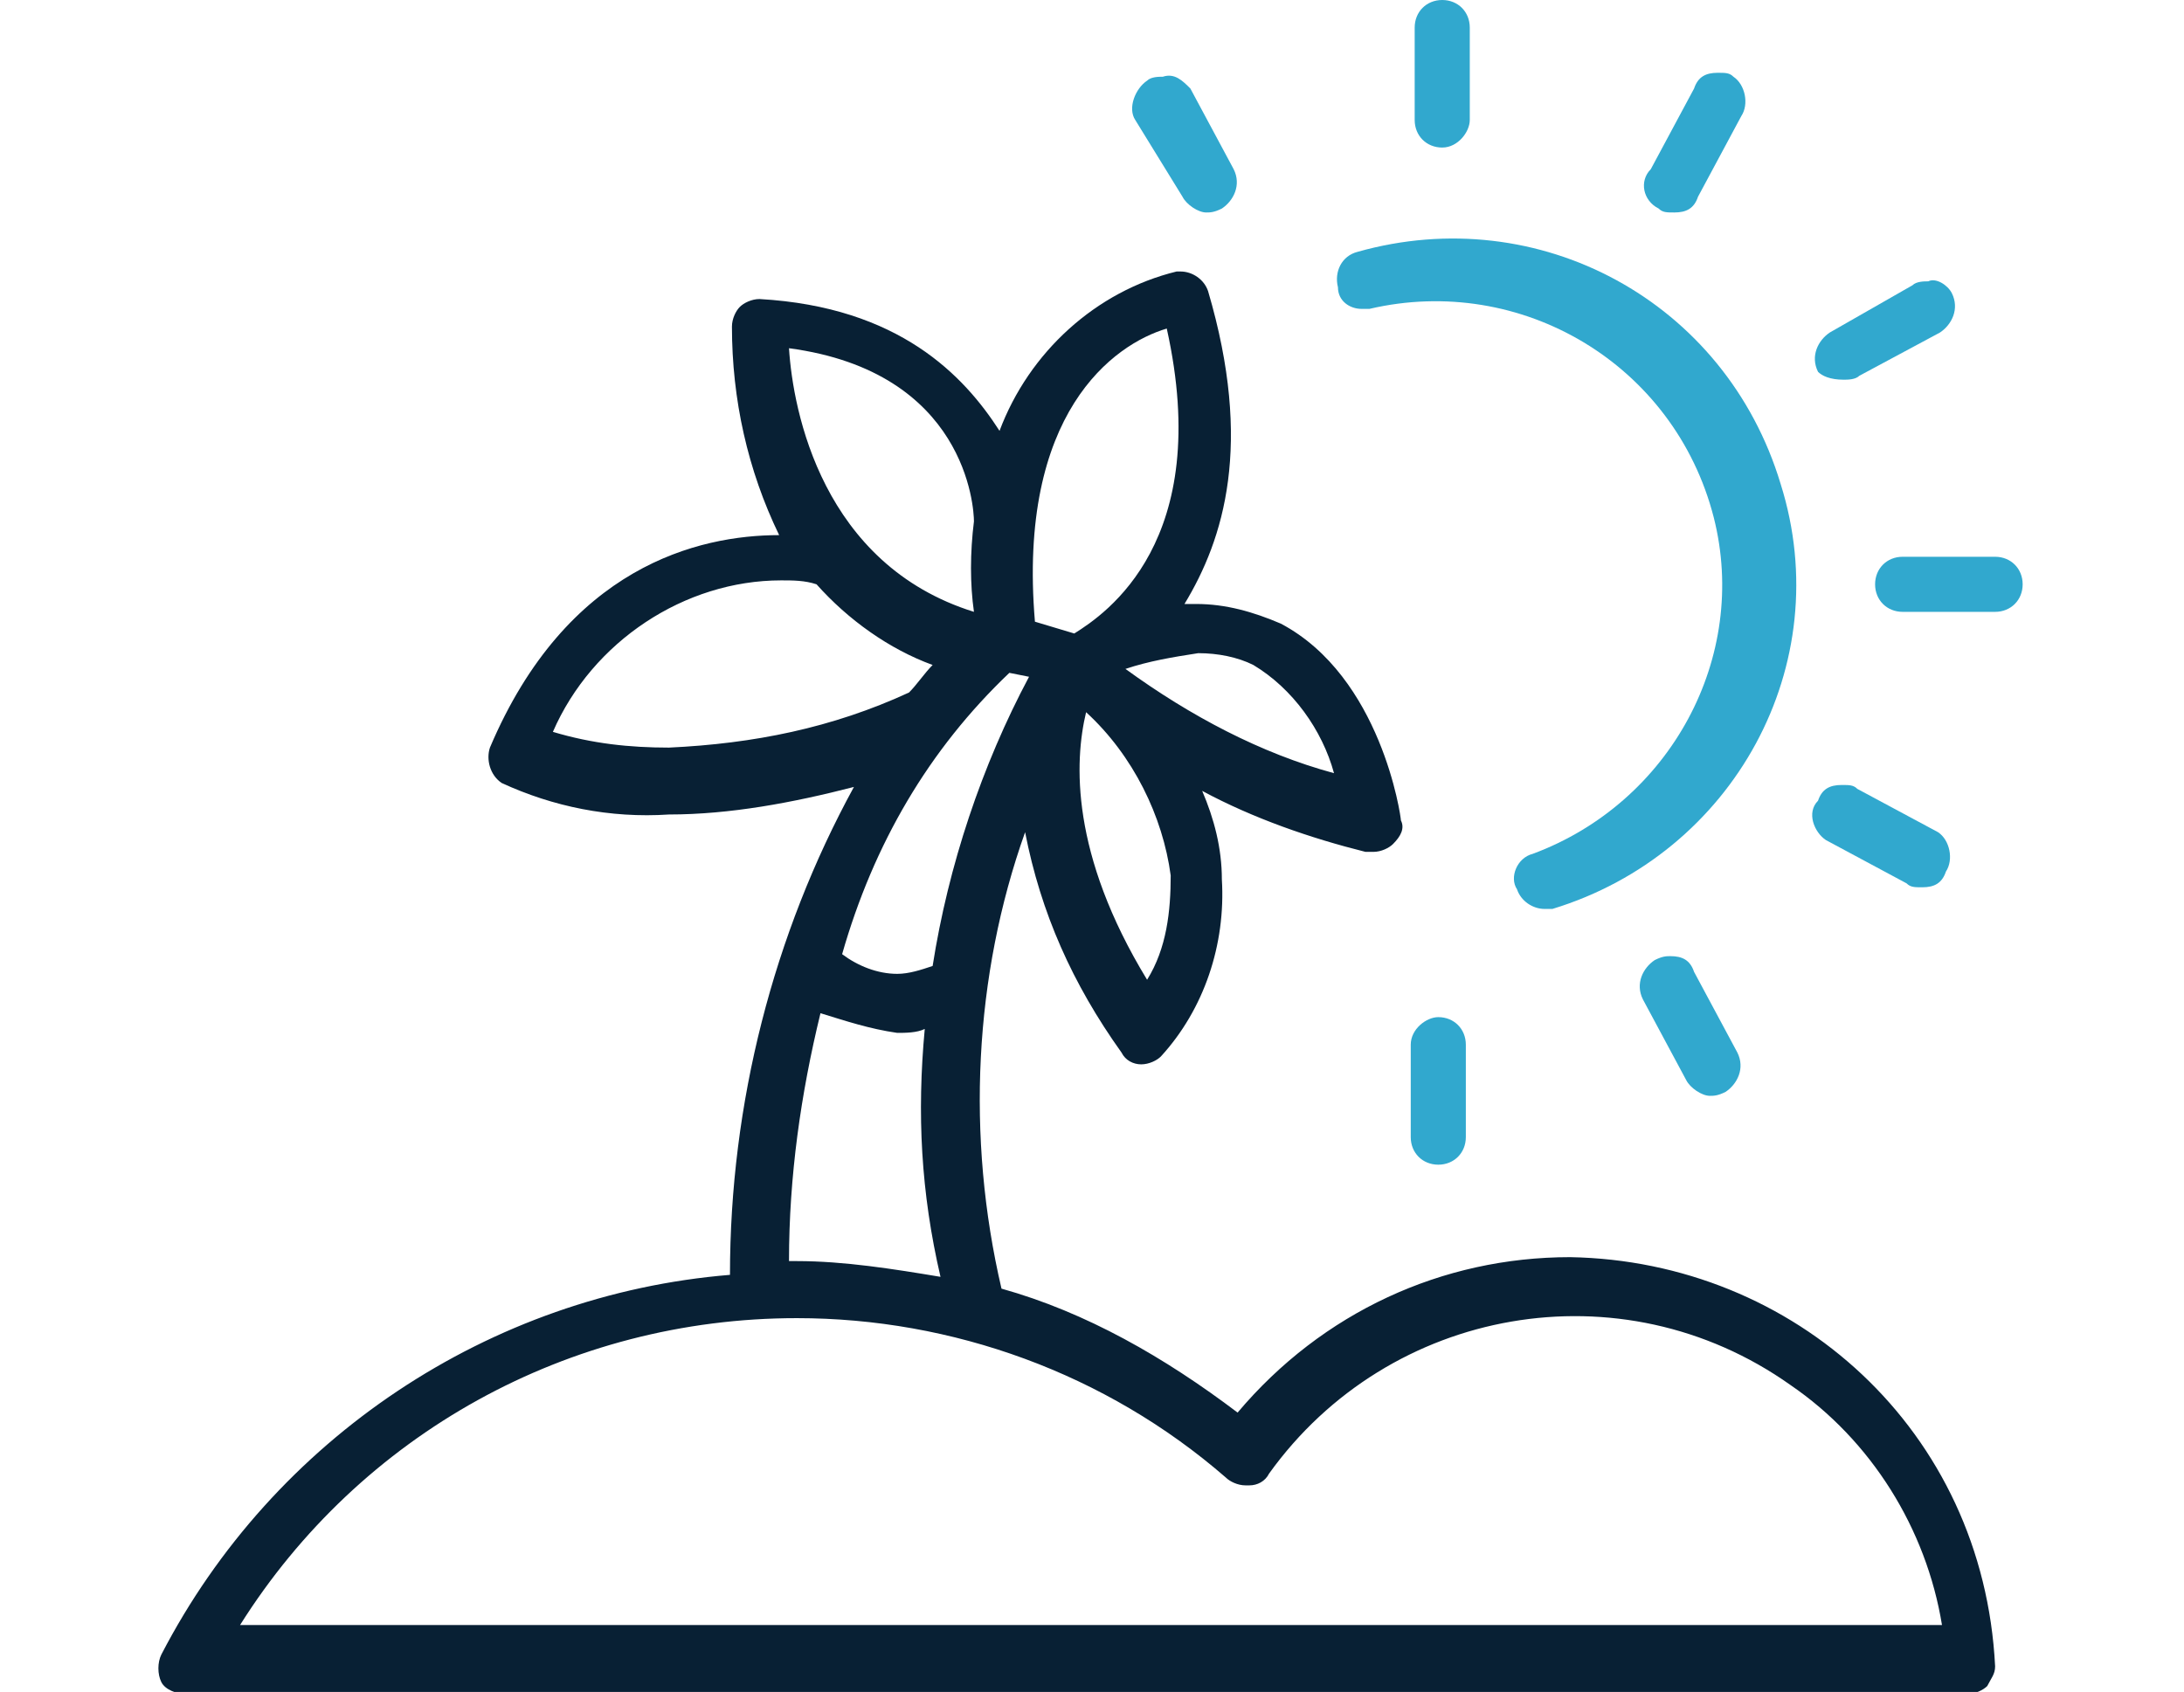
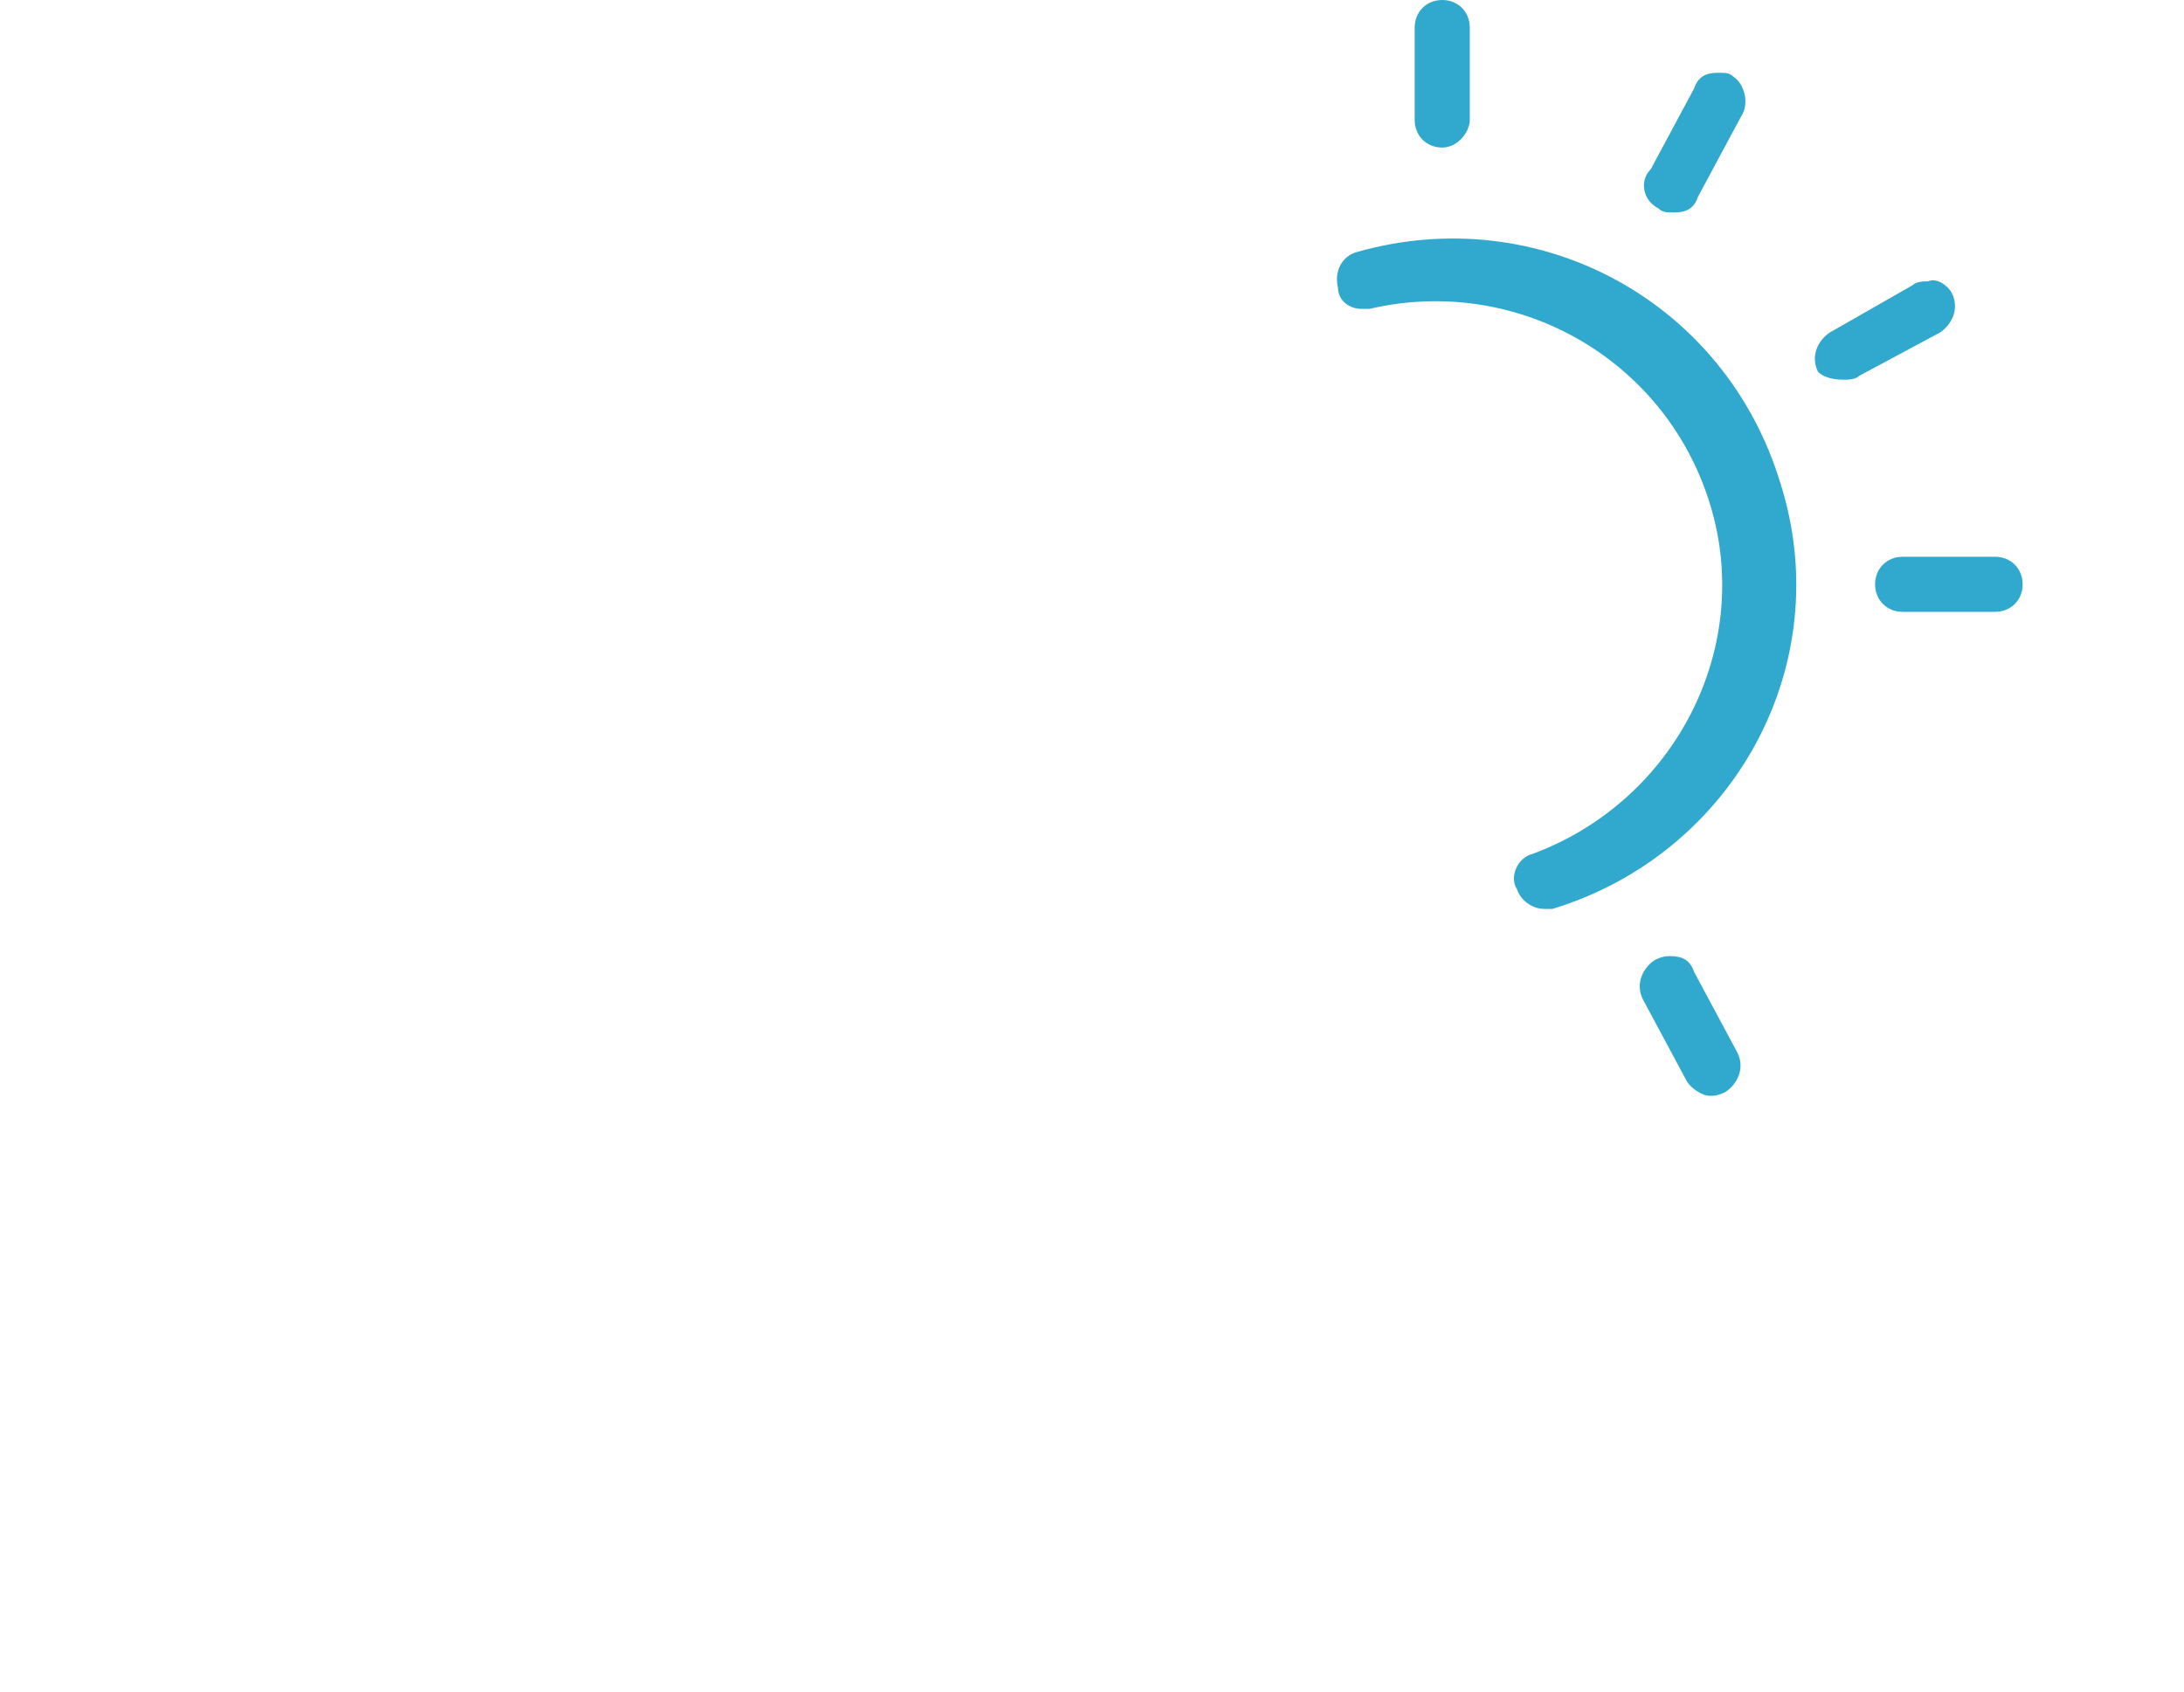
<svg xmlns="http://www.w3.org/2000/svg" version="1.1" id="レイヤー_1" x="0px" y="0px" viewBox="0 0 111 86" style="enable-background:new 0 0 111 86;" xml:space="preserve">
  <style type="text/css">
	.st0{fill:#31A8CE;}
	.st1{fill:#082034;}
</style>
  <g id="レイヤー_2_00000049196681232677704990000018376458674738808710_">
    <g id="_1">
      <path class="st0" d="M101.4,28.3h-4.7c-0.8,0-1.4,0.6-1.4,1.4s0.6,1.4,1.4,1.4h4.7c0.8,0,1.4-0.6,1.4-1.4S102.2,28.3,101.4,28.3z" />
      <path class="st0" d="M84.3,10.6c0.2,0.2,0.4,0.2,0.8,0.2c0.6,0,1-0.2,1.2-0.8l2.2-4.1c0.4-0.6,0.2-1.6-0.4-2l0,0    c-0.2-0.2-0.4-0.2-0.8-0.2c-0.6,0-1,0.2-1.2,0.8l-2.2,4.1C83.3,9.2,83.5,10.2,84.3,10.6L84.3,10.6z" />
-       <path class="st0" d="M60.1,10c0.2,0.4,0.8,0.8,1.2,0.8c0.2,0,0.4,0,0.8-0.2c0.6-0.4,1-1.2,0.6-2l0,0l-2.2-4.1    c-0.4-0.4-0.8-0.8-1.4-0.6c-0.2,0-0.6,0-0.8,0.2c-0.6,0.4-1,1.4-0.6,2l0,0L60.1,10z" />
      <path class="st0" d="M93.7,19.3c0.2,0,0.6,0,0.8-0.2l4.1-2.2c0.6-0.4,1-1.2,0.6-2l0,0c-0.2-0.4-0.8-0.8-1.2-0.6    c-0.2,0-0.6,0-0.8,0.2L93,16.9c-0.6,0.4-1,1.2-0.6,2C92.6,19.1,93,19.3,93.7,19.3z" />
-       <path class="st0" d="M92.8,42.7l4.1,2.2c0.2,0.2,0.4,0.2,0.8,0.2c0.6,0,1-0.2,1.2-0.8c0.4-0.6,0.2-1.6-0.4-2l0,0l-4.1-2.2    c-0.2-0.2-0.4-0.2-0.8-0.2c-0.6,0-1,0.2-1.2,0.8C91.8,41.3,92.2,42.3,92.8,42.7L92.8,42.7z" />
      <path class="st0" d="M84.9,48.6c-0.2,0-0.4,0-0.8,0.2c-0.6,0.4-1,1.2-0.6,2l0,0l2.2,4.1c0.2,0.4,0.8,0.8,1.2,0.8    c0.2,0,0.4,0,0.8-0.2c0.6-0.4,1-1.2,0.6-2l0,0l-2.2-4.1C85.9,48.8,85.5,48.6,84.9,48.6z" />
-       <path class="st0" d="M71.7,53.1v4.7c0,0.8,0.6,1.4,1.4,1.4c0.8,0,1.4-0.6,1.4-1.4v-4.7c0-0.8-0.6-1.4-1.4-1.4    C72.5,51.7,71.7,52.3,71.7,53.1L71.7,53.1z" />
      <path class="st0" d="M73.3,7.5c0.8,0,1.4-0.8,1.4-1.4V1.4c0-0.8-0.6-1.4-1.4-1.4c-0.8,0-1.4,0.6-1.4,1.4l0,0v4.7    C71.9,6.9,72.5,7.5,73.3,7.5L73.3,7.5z" />
-       <path class="st1" d="M79.8,63.9c-6.5,0-12.6,2.8-16.9,7.9c-3.7-2.8-7.7-5.1-12-6.3c-1.8-7.7-1.4-15.9,1.2-23.2    c0.8,4.1,2.4,7.7,4.9,11.2c0.2,0.4,0.6,0.6,1,0.6l0,0c0.4,0,0.8-0.2,1-0.4c2.2-2.4,3.3-5.7,3.1-9c0-1.6-0.4-3.1-1-4.5    c2.6,1.4,5.5,2.4,8.3,3.1h0.4c0.4,0,0.8-0.2,1-0.4c0.4-0.4,0.6-0.8,0.4-1.2c0-0.2-1-7.3-6.1-10c-1.4-0.6-2.8-1-4.3-1h-0.6    c2-3.3,3.5-8.1,1.2-15.9c-0.2-0.6-0.8-1-1.4-1h-0.2c-4.1,1-7.5,4.1-9,8.1c-1.8-2.8-5.1-6.3-12.2-6.7l0,0c-0.4,0-0.8,0.2-1,0.4    c-0.2,0.2-0.4,0.6-0.4,1c0,3.7,0.8,7.3,2.4,10.6c-4.1,0-10.8,1.6-14.7,10.8c-0.2,0.6,0,1.4,0.6,1.8c2.6,1.2,5.5,1.8,8.5,1.6    c3.1,0,6.3-0.6,9.4-1.4c-4.1,7.5-6.3,16.1-6.3,24.8c-12.2,1-23.2,8.3-28.9,19.3c-0.2,0.4-0.2,1,0,1.4c0.2,0.4,0.8,0.6,1.2,0.6    h90.6c0.4,0,0.8-0.2,1-0.4c0.2-0.4,0.4-0.6,0.4-1C100.8,72.7,91.2,64.1,79.8,63.9z M49.5,31.1c-7.7-2.4-9.2-10.2-9.4-13.4    c9,1.2,9.4,8.1,9.4,8.8C49.3,28.1,49.3,29.7,49.5,31.1z M39.7,29.5c0.6,0,1.2,0,1.8,0.2c1.6,1.8,3.7,3.3,5.9,4.1    c-0.4,0.4-0.8,1-1.2,1.4c-3.9,1.8-7.9,2.6-12.2,2.8c-2,0-3.9-0.2-5.9-0.8C30.1,32.6,34.8,29.5,39.7,29.5z M57.2,34    c1.2-0.4,2.4-0.6,3.7-0.8c1,0,2,0.2,2.8,0.6c2,1.2,3.5,3.3,4.1,5.5C64.1,38.3,60.5,36.4,57.2,34z M55.2,36.2    c2.4,2.2,3.9,5.3,4.3,8.3c0,1.8-0.2,3.7-1.2,5.3C54.4,43.4,54.6,38.7,55.2,36.2z M59.3,16.7c2.4,10.8-3.1,14.5-4.7,15.5l-2-0.6    C51.7,21,56.6,17.5,59.3,16.7L59.3,16.7z M51.3,34.2l1,0.2c-2.4,4.5-4.1,9.6-4.9,14.7c-0.6,0.2-1.2,0.4-1.8,0.4c-1,0-2-0.4-2.8-1    C44.4,42.9,47.2,38.1,51.3,34.2L51.3,34.2z M45.6,52.5c0.4,0,1,0,1.4-0.2c-0.4,4.3-0.2,8.3,0.8,12.6c-2.4-0.4-4.9-0.8-7.3-0.8    h-0.4c0-4.3,0.6-8.5,1.6-12.6C43,51.9,44.2,52.3,45.6,52.5L45.6,52.5z M40.5,67c7.9,0,15.7,2.8,21.8,8.1c0.2,0.2,0.6,0.4,1,0.4    h0.2c0.4,0,0.8-0.2,1-0.6c6.1-8.5,17.9-10.6,26.5-4.5c4.1,2.8,6.9,7.3,7.7,12.2H12.2C18.3,72.9,28.9,67,40.5,67L40.5,67z" />
      <path class="st0" d="M69.2,15.7c0.2,0,0.2,0,0.4,0c7.7-1.8,15.5,2.8,17.5,10.6c1.8,7.1-2.2,14.5-9.2,17.1    c-0.8,0.2-1.2,1.2-0.8,1.8c0.2,0.6,0.8,1,1.4,1c0.2,0,0.4,0,0.4,0c9.2-2.8,14.5-12.4,11.6-21.6C87.7,15.3,78.2,10.2,69,12.8    c-0.8,0.2-1.2,1-1,1.8C68,15.3,68.6,15.7,69.2,15.7z" />
    </g>
  </g>
</svg>